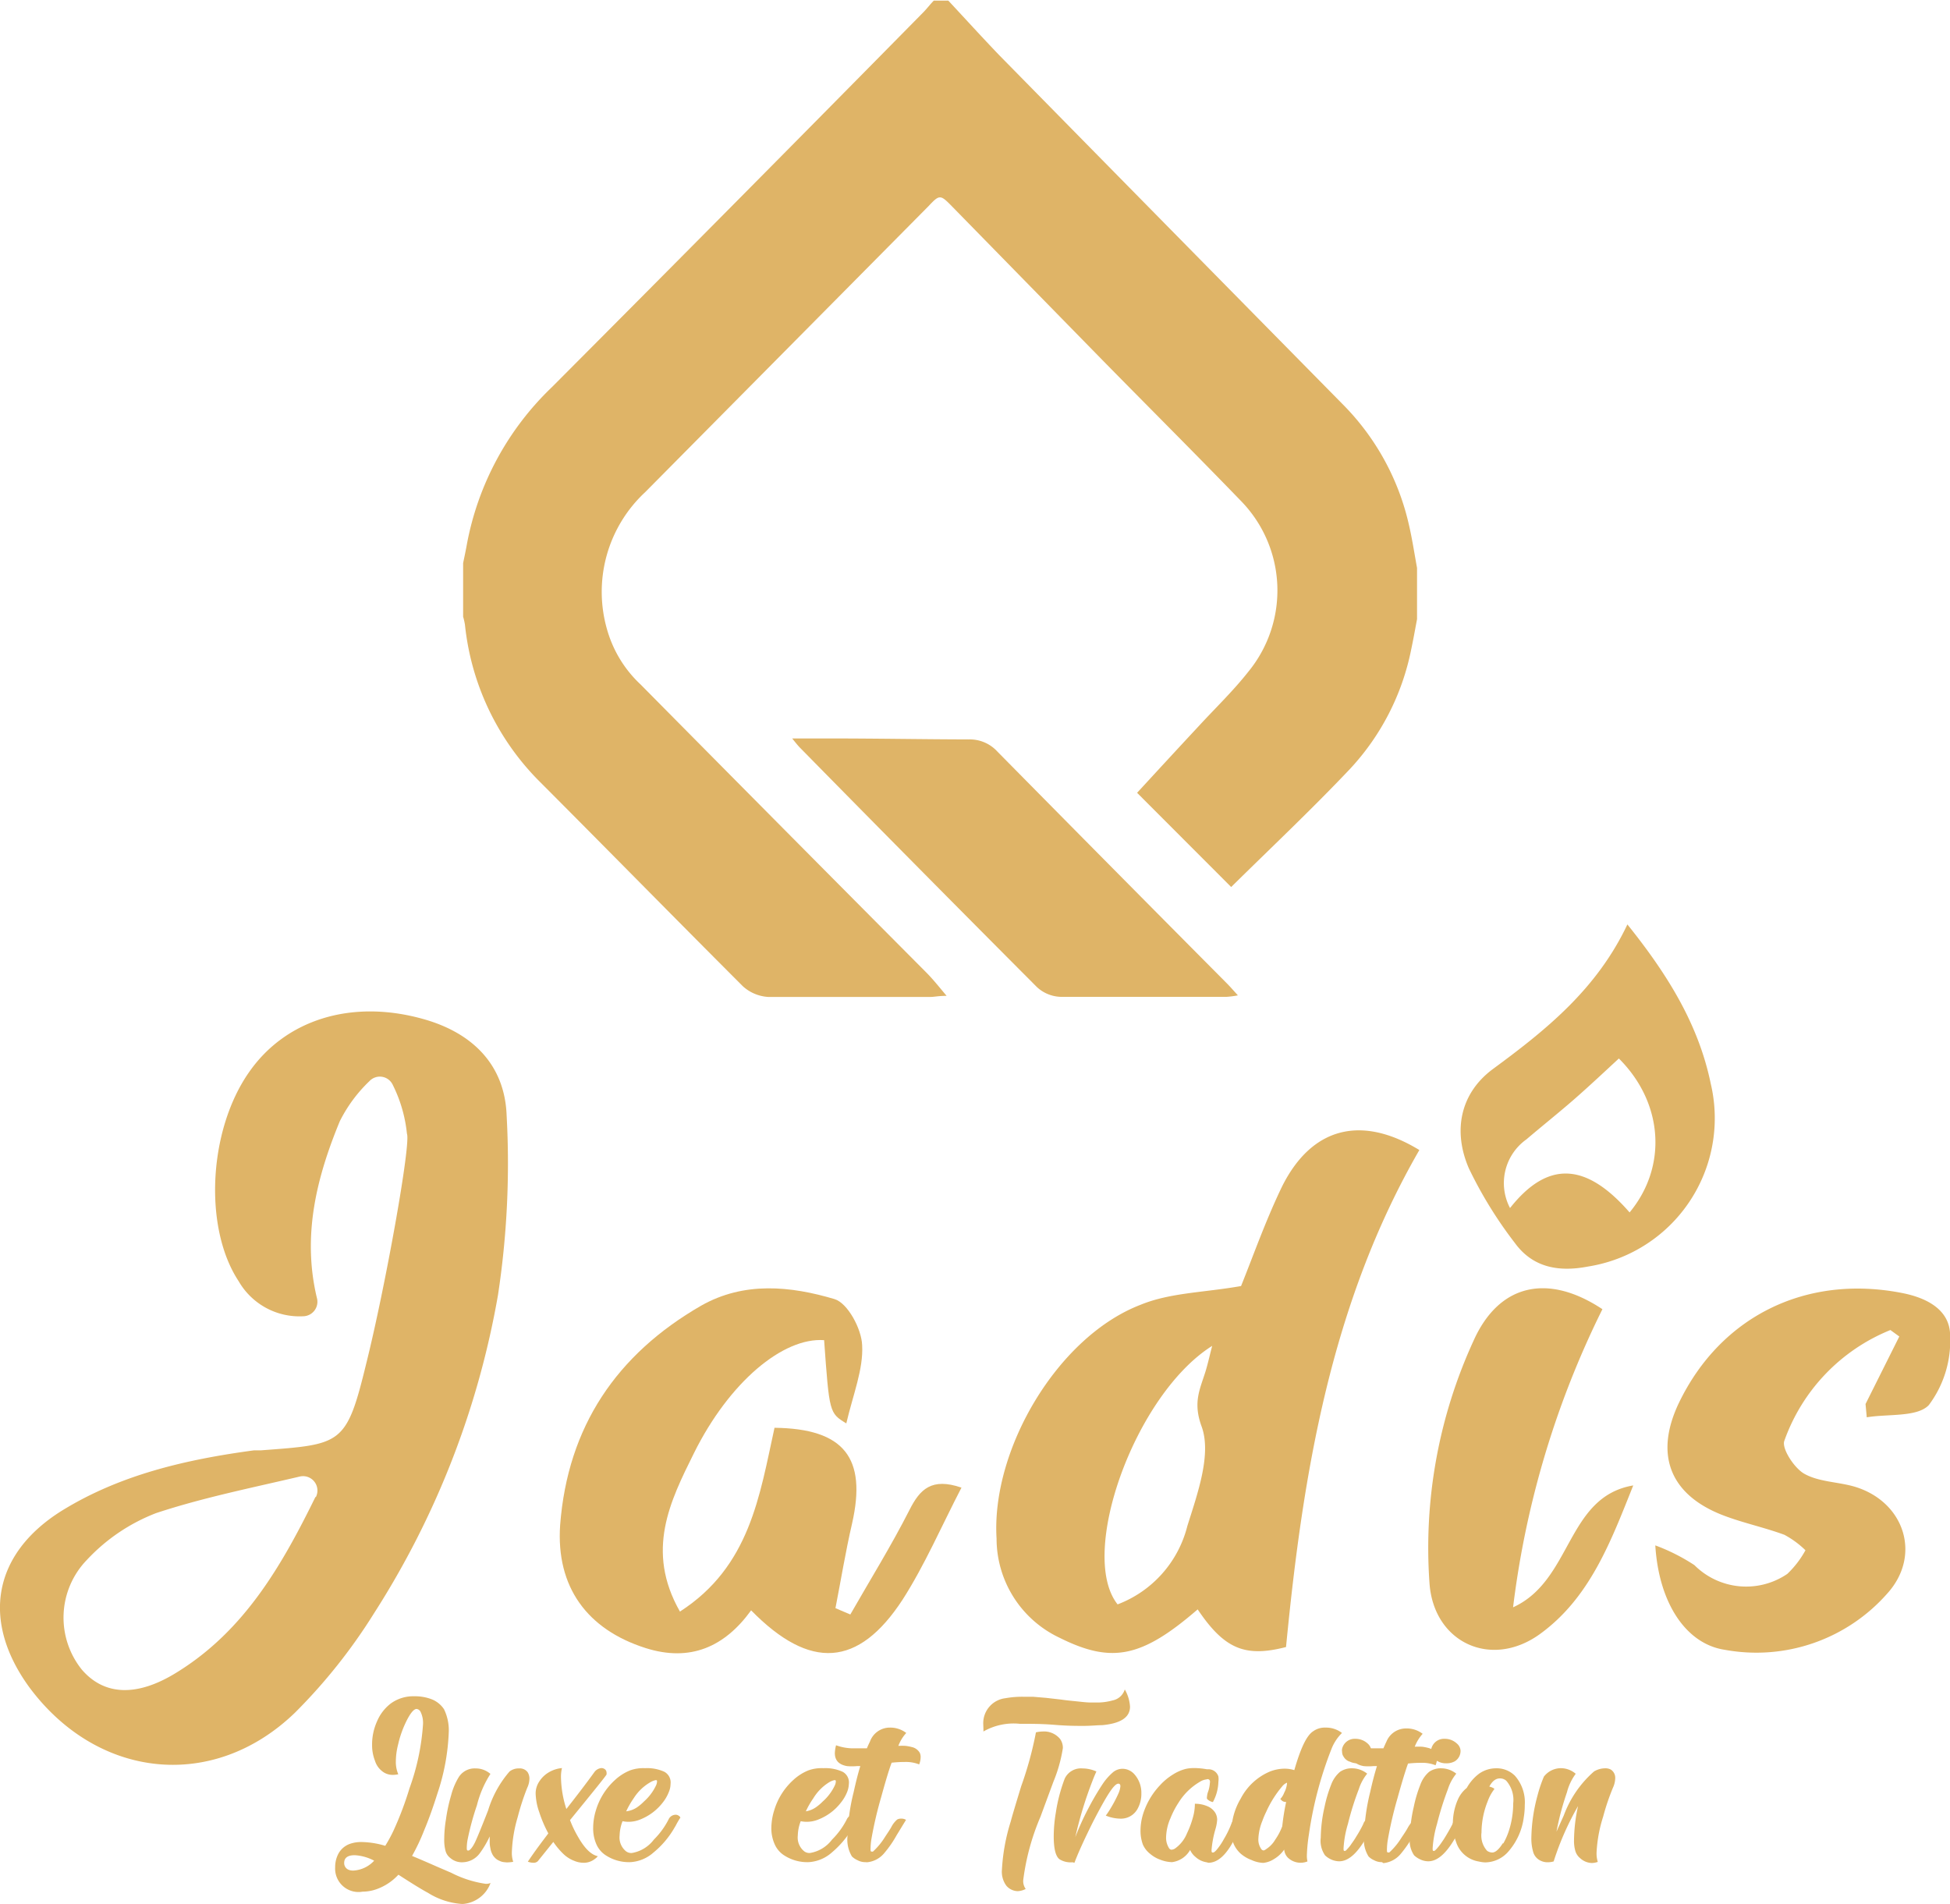
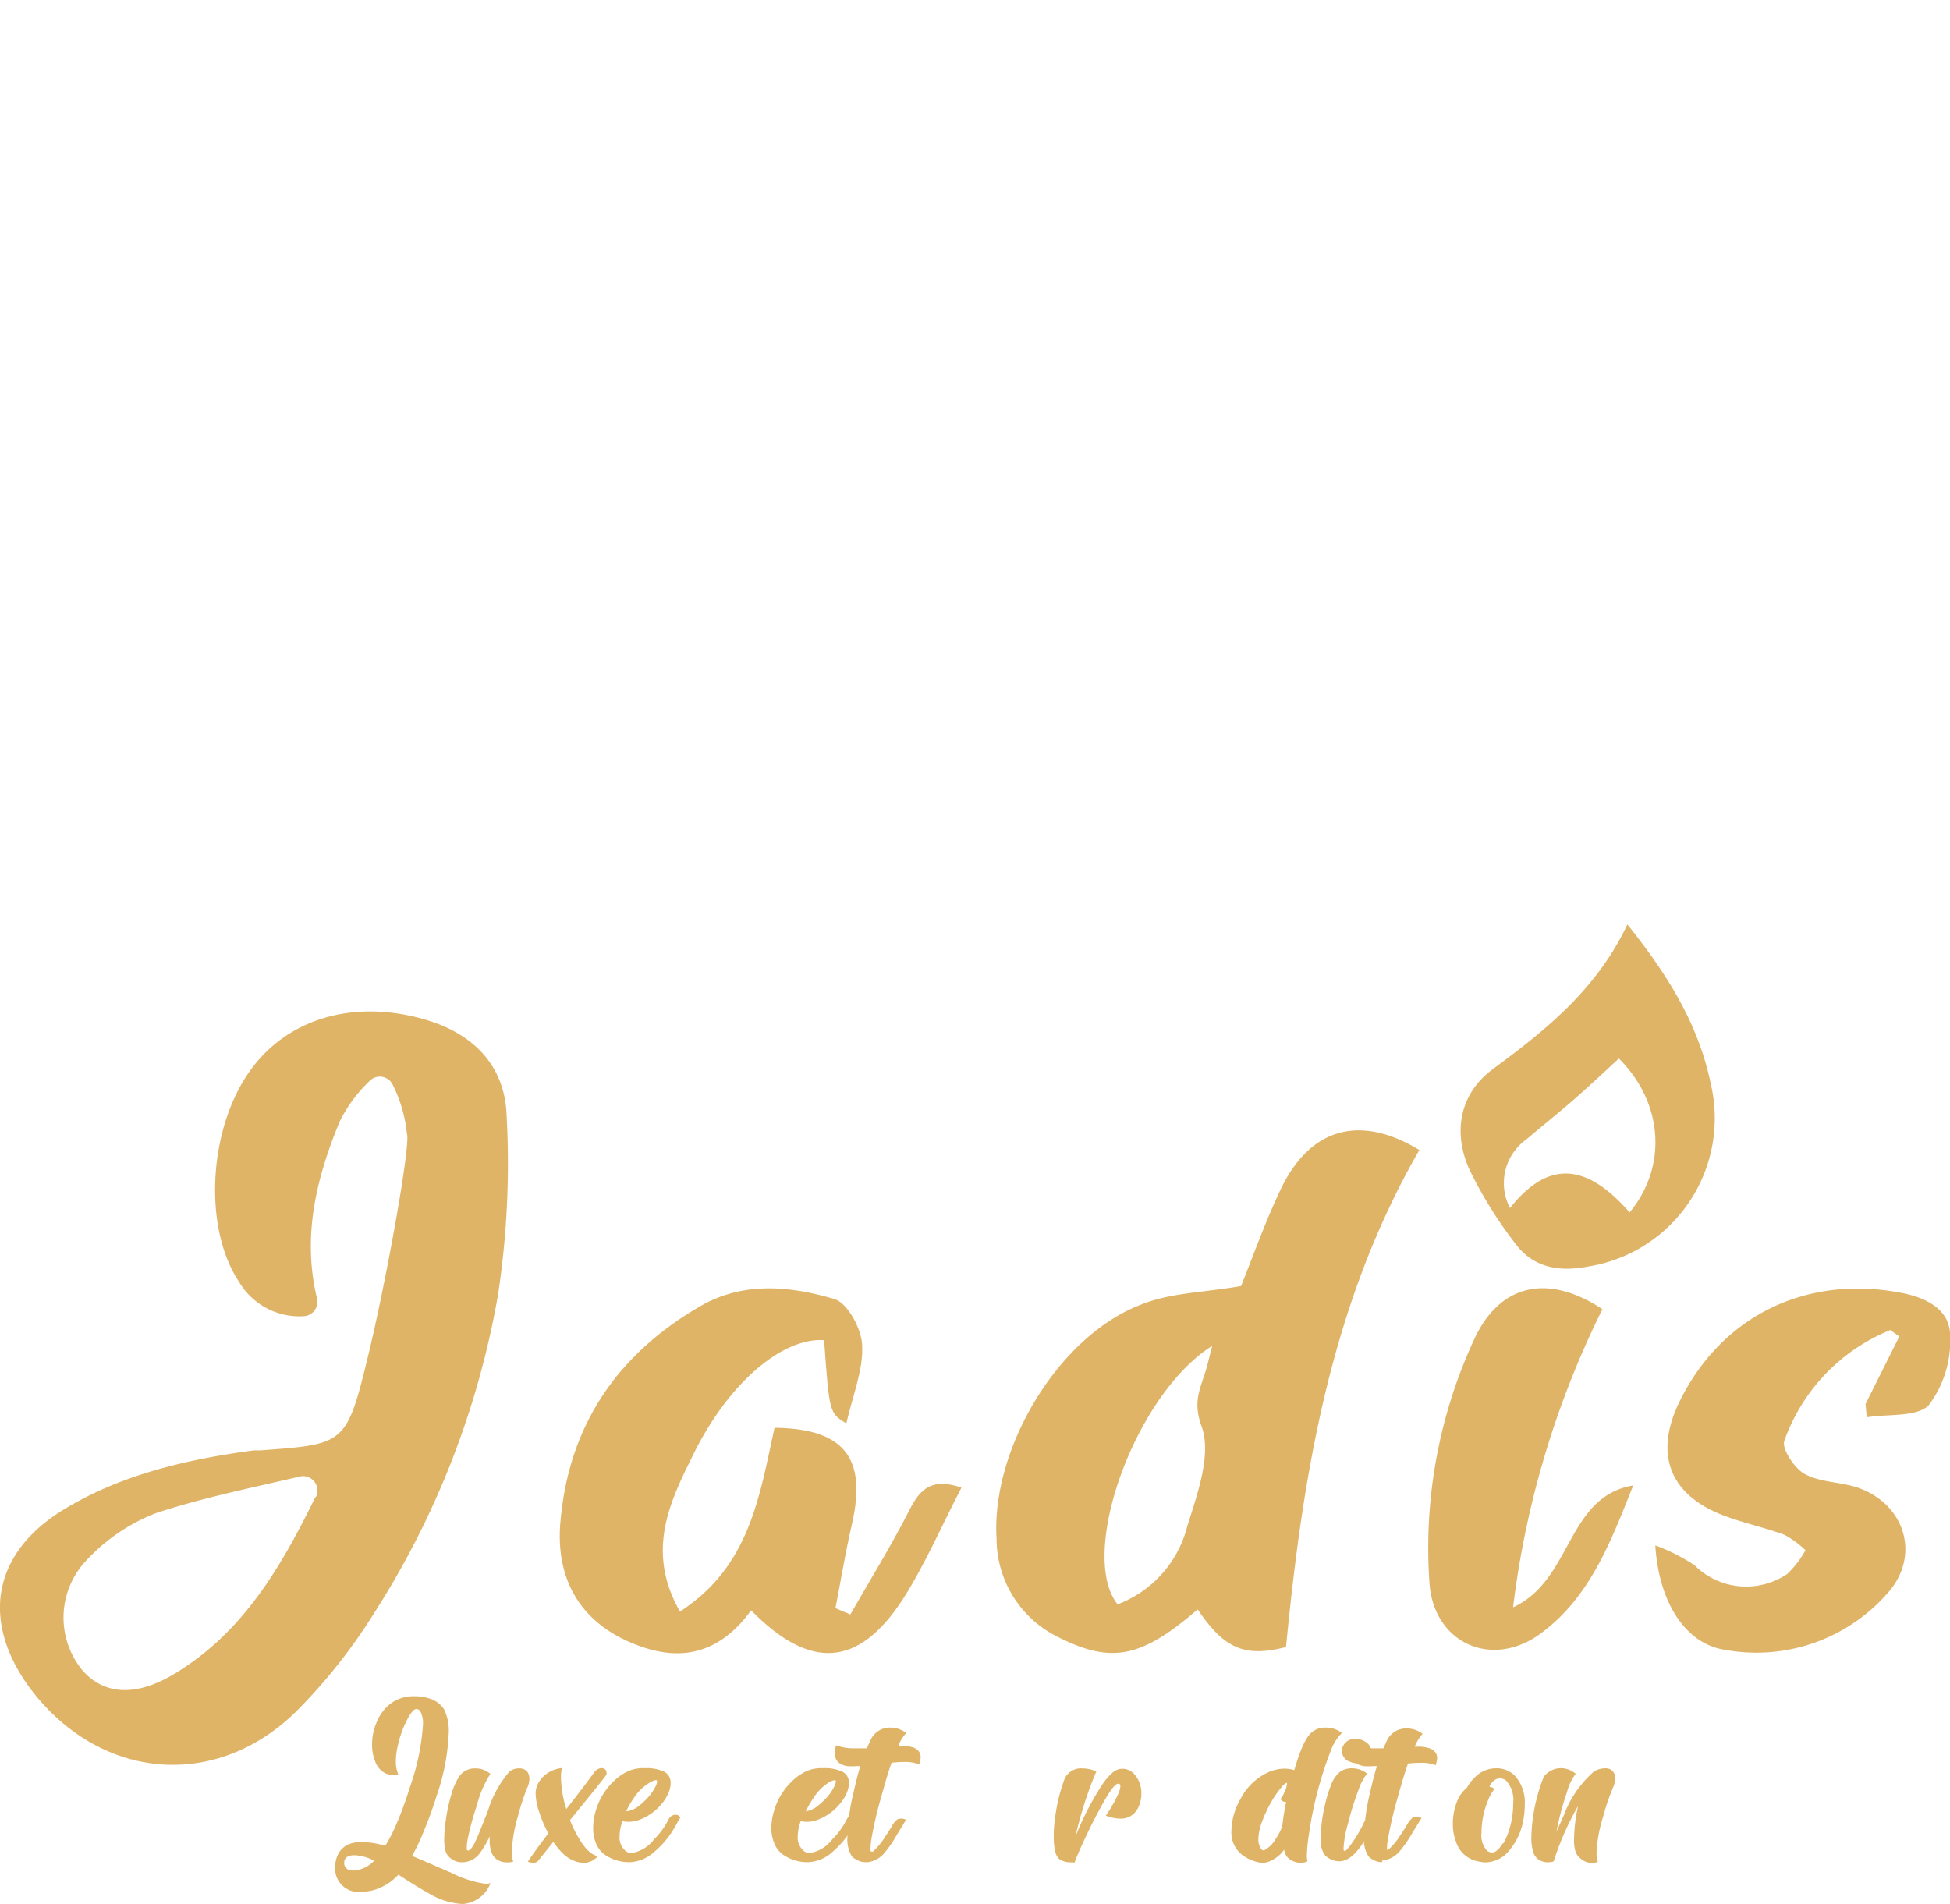
<svg xmlns="http://www.w3.org/2000/svg" viewBox="0 0 160 156.22">
  <defs>
    <style>.cls-1{fill:#dfb467;}</style>
  </defs>
  <g id="Layer_2" data-name="Layer 2">
    <g id="Calque_2" data-name="Calque 2">
      <g id="Phq1iQ.tif">
        <path class="cls-1" d="M26,106.49A1.19,1.19,0,0,1,24.88,108a5.76,5.76,0,0,1-5.3-2.88c-2.89-4.38-2.48-12.38.85-17.14,3-4.32,8.39-6,14.22-4.39,4.06,1.11,6.77,3.73,6.92,7.94a71.71,71.71,0,0,1-.71,14.73,70.88,70.88,0,0,1-10.17,26.11,45.58,45.58,0,0,1-6.47,8.14C17.52,147,8,146,2.39,138.42-1.54,133-.6,127.54,5,124c4.82-3,10.27-4.25,15.85-5l.57,0c6.65-.5,7-.42,8.64-7.16,1.54-6.17,3.67-18,3.33-18.82a11.57,11.57,0,0,0-1.16-4,1.17,1.17,0,0,0-1.92-.31A11.92,11.92,0,0,0,27.88,92C26,96.56,24.77,101.34,26,106.49Zm-.08,16.34a1.18,1.18,0,0,0-1.32-1.68c-3.95.93-7.95,1.73-11.79,3A15.25,15.25,0,0,0,7.12,128a6.81,6.81,0,0,0-.4,9c1.83,2.12,4.53,2.27,7.85.18C20.08,133.76,23.14,128.41,25.88,122.83Z" />
        <path class="cls-1" d="M98.27,132.05c-4.62,4-7.08,4.45-11.35,2.32a9,9,0,0,1-5.15-8.13c-.45-7.3,5-16.56,11.81-19.18,2.43-1,5.19-1,8.25-1.54.94-2.32,2-5.34,3.36-8.16,2.44-4.89,6.51-5.9,11.27-3-7.27,12.6-9.56,26.55-10.94,40.78C102.17,136,100.47,135.32,98.27,132.05Zm-6.57-.41a9.3,9.3,0,0,0,5.72-6.42c.83-2.65,2-5.88,1.18-8.16-.74-2-.14-3.07.32-4.55.19-.63.33-1.27.54-2.08C93.12,114.42,88.43,127.52,91.7,131.64Z" />
        <path class="cls-1" d="M69.44,116.79c-1.39-.85-1.39-.85-1.82-6.83-3.37-.24-7.78,3.43-10.68,9.27-1.95,3.93-4,8-1.15,13,5.75-3.7,6.54-9.54,7.76-15.08,5.72.07,7.59,2.47,6.36,7.87-.53,2.29-.91,4.62-1.36,6.93l1.22.52c1.63-2.85,3.36-5.64,4.85-8.57.86-1.71,1.82-2.68,4.27-1.84-1.63,3.14-3,6.33-4.83,9.19-3.63,5.56-7.59,5.81-12.43.88-2.17,3-5,4.26-8.67,3.09-4.77-1.52-7.35-5-7-10.09.62-8.07,4.63-14,11.57-18,3.53-2,7.34-1.61,10.94-.54,1.08.32,2.22,2.44,2.27,3.78C70.85,112.34,70,114.4,69.44,116.79Z" />
        <path class="cls-1" d="M153.07,115.2l2.77-5.54-.73-.53a15.32,15.32,0,0,0-8.7,9.08c-.25.61.8,2.24,1.63,2.71,1.2.68,2.78.66,4.16,1.07,4.05,1.23,5.49,5.6,2.67,8.74a14.31,14.31,0,0,1-13.33,4.64c-3.2-.47-5.43-3.84-5.72-8.57a15.89,15.89,0,0,1,3.21,1.62,6,6,0,0,0,7.62.72,7.93,7.93,0,0,0,1.49-1.94,7.61,7.61,0,0,0-1.73-1.27c-1.71-.63-3.53-1-5.21-1.67-4.25-1.72-5.44-5-3.43-9.18,3.43-7.09,10.42-10.51,18.24-9,2.11.4,4,1.4,4,3.52a8.79,8.79,0,0,1-1.75,5.69c-.95,1-3.34.71-5.09,1Z" />
        <path class="cls-1" d="M133.53,75.85c3.33,4.15,5.84,8.22,6.84,13.07a12.32,12.32,0,0,1-10.07,15c-2.34.45-4.5.13-6-1.93a34.42,34.42,0,0,1-3.77-6.11c-1.33-3.05-.74-6.14,1.93-8.14C126.85,84.51,131,81.19,133.53,75.85Zm.18,23.63c3.12-3.76,2.77-9-.88-12.63-1.19,1.1-2.37,2.21-3.59,3.28s-2.66,2.22-4,3.36a4.4,4.4,0,0,0-1.34,5.63C127,95.2,130.14,95.38,133.71,99.48Z" />
        <path class="cls-1" d="M131.48,107.42a75.6,75.6,0,0,0-7.33,24.46c4.86-2.21,4.36-9.07,9.86-10-1.84,4.6-3.56,9.26-7.72,12.24-4,2.83-8.68.62-9-4.25A40.7,40.7,0,0,1,120.91,110C123,105.34,127,104.45,131.48,107.42Z" />
      </g>
-       <path class="cls-1" d="M116.27,50.8c-.16.85-.31,1.7-.49,2.54a20.15,20.15,0,0,1-5,9.74c-3.19,3.37-6.57,6.55-9.76,9.7l-7.72-7.73c1.62-1.76,3.37-3.66,5.13-5.55,1.35-1.46,2.79-2.85,4-4.39a10.51,10.51,0,0,0-.6-14c-3.76-3.89-7.59-7.71-11.38-11.57L78.08,16.9c-.92-.94-1-.94-1.88,0Q64.58,28.63,52.94,40.38a11.16,11.16,0,0,0-3.08,11.44,9.84,9.84,0,0,0,2.71,4.35Q64.27,68,76,79.79c.52.52,1,1.12,1.67,1.92-.68,0-1,.09-1.35.09-4.43,0-8.86,0-13.28,0a3.39,3.39,0,0,1-2.09-.88C55.3,75.27,49.75,69.61,44.15,64a21.31,21.31,0,0,1-6-12.74A5.25,5.25,0,0,0,38,50.6V46.2c.1-.48.21-1,.29-1.44a23.9,23.9,0,0,1,7-13Q60.55,16.45,75.72,1.05c.33-.33.6-.7.9-1h1.19c1.4,1.5,2.76,3,4.2,4.5q14.13,14.38,28.27,28.73A20.4,20.4,0,0,1,115.59,43c.28,1.19.46,2.4.68,3.6Z" />
-       <path class="cls-1" d="M65,60.59c1.2,0,2.14,0,3.09,0,3.8,0,7.59.07,11.39.08a3.06,3.06,0,0,1,2.36,1q9.39,9.52,18.81,19c.28.28.53.57.92,1a7.39,7.39,0,0,1-.91.12c-4.55,0-9.11,0-13.66,0a3,3,0,0,1-1.92-.8Q75.32,71.2,65.67,61.38C65.48,61.19,65.33,61,65,60.59Z" />
      <path class="cls-1" d="M37.89,156.22a6,6,0,0,1-2.77-.91c-.56-.3-1.36-.8-2.43-1.49A4.46,4.46,0,0,1,30.92,155a3.43,3.43,0,0,1-1.16.21,1.92,1.92,0,0,1-2.26-2,2.37,2.37,0,0,1,.21-1,1.73,1.73,0,0,1,1-.92,2.78,2.78,0,0,1,1-.15,7.09,7.09,0,0,1,1.9.31,11.81,11.81,0,0,0,.67-1.23,27.13,27.13,0,0,0,1.32-3.49,19.11,19.11,0,0,0,1.11-5.27,2.09,2.09,0,0,0-.2-1,.42.42,0,0,0-.33-.24c-.24,0-.56.4-.93,1.2a8.51,8.51,0,0,0-.58,1.7,5.75,5.75,0,0,0-.19,1.39,2.55,2.55,0,0,0,.2,1.07,2.14,2.14,0,0,1-.45.05,1.36,1.36,0,0,1-.92-.34,1.7,1.7,0,0,1-.54-.81,3.49,3.49,0,0,1-.24-1.3,4.61,4.61,0,0,1,.41-1.95,3.59,3.59,0,0,1,1.14-1.47,3.14,3.14,0,0,1,1.93-.58,3.82,3.82,0,0,1,1.42.25,2.16,2.16,0,0,1,1,.81,3.93,3.93,0,0,1,.39,1.92,17.75,17.75,0,0,1-.93,5c-.34,1.08-.69,2.07-1.08,3a16.66,16.66,0,0,1-1,2.12c.63.26,1.32.56,2.07.89l1.14.49a9,9,0,0,0,2.84.91,1,1,0,0,0,.39-.07A2.64,2.64,0,0,1,38,156.22Zm-7.19-3.55a3.87,3.87,0,0,0-1.59-.45c-.58,0-.87.21-.87.64a.59.59,0,0,0,.35.55,1,1,0,0,0,.43.07A2.51,2.51,0,0,0,30.7,152.67Z" />
      <path class="cls-1" d="M41.36,152.79a1.07,1.07,0,0,1-.4-.12,1,1,0,0,1-.35-.24,1.09,1.09,0,0,1-.24-.35,1.47,1.47,0,0,1-.13-.42,2.42,2.42,0,0,1-.06-.48c0-.16,0-.33,0-.5a7.93,7.93,0,0,1-.82,1.39,1.8,1.8,0,0,1-1.41.73,1.43,1.43,0,0,1-1-.35,1.08,1.08,0,0,1-.4-.61,3.46,3.46,0,0,1-.1-.94,10.2,10.2,0,0,1,.14-1.61,13.55,13.55,0,0,1,.43-2,5.48,5.48,0,0,1,.63-1.49,1.54,1.54,0,0,1,1.37-.7,1.82,1.82,0,0,1,1.22.45,8.62,8.62,0,0,0-1.11,2.58,22.31,22.31,0,0,0-.75,2.75,3.79,3.79,0,0,0-.08.71c0,.17,0,.25.12.25s.34-.23.57-.71c.15-.32.51-1.18,1.06-2.59a8.75,8.75,0,0,1,1.76-3.19,1.21,1.21,0,0,1,.79-.25.79.79,0,0,1,.7.32,1,1,0,0,1,.14.51,1.8,1.8,0,0,1-.18.76,19.85,19.85,0,0,0-.78,2.4,11.44,11.44,0,0,0-.48,2.85,2.28,2.28,0,0,0,.11.82,2.65,2.65,0,0,1-.54.05Z" />
      <path class="cls-1" d="M47.11,152.68a2.64,2.64,0,0,1-.87-.55,6.08,6.08,0,0,1-.84-1l-1.27,1.58a.48.48,0,0,1-.36.13,1.25,1.25,0,0,1-.46-.09c.67-1,1.24-1.73,1.68-2.32a10.35,10.35,0,0,1-.74-1.73,5,5,0,0,1-.3-1.53,1.76,1.76,0,0,1,.3-1,2.33,2.33,0,0,1,.78-.75,2.59,2.59,0,0,1,1.08-.35,3.12,3.12,0,0,0-.08.81,8.92,8.92,0,0,0,.44,2.55c.87-1.11,1.63-2.1,2.28-3a.82.82,0,0,1,.6-.36.48.48,0,0,1,.31.12.38.38,0,0,1,.11.28.57.57,0,0,1,0,.12c0,.06-1,1.3-3,3.75a9.12,9.12,0,0,0,.68,1.41c.53.92,1.06,1.44,1.6,1.55a.89.89,0,0,1-.22.21,1.46,1.46,0,0,1-1,.33A2,2,0,0,1,47.11,152.68Z" />
      <path class="cls-1" d="M49.66,152.2a2.08,2.08,0,0,1-.7-.82,3.19,3.19,0,0,1-.29-1.4,4.94,4.94,0,0,1,.23-1.46,5.46,5.46,0,0,1,1.55-2.46,4.09,4.09,0,0,1,1.25-.8,3.19,3.19,0,0,1,1.23-.18,3.38,3.38,0,0,1,1.59.3,1,1,0,0,1,.5,1,1.73,1.73,0,0,1-.14.65,3.32,3.32,0,0,1-.5.87,4.36,4.36,0,0,1-1.8,1.37,2.56,2.56,0,0,1-1,.21,2.41,2.41,0,0,1-.5-.05,3.49,3.49,0,0,0-.24,1.18,1.45,1.45,0,0,0,.54,1.3.74.74,0,0,0,.46.13,2.85,2.85,0,0,0,1.81-1.1,6.45,6.45,0,0,0,1.2-1.64.65.65,0,0,1,.6-.4.46.46,0,0,1,.38.23,6.86,6.86,0,0,0-.39.67l-.19.32A7.36,7.36,0,0,1,53.62,152a3.13,3.13,0,0,1-1.9.79A3.49,3.49,0,0,1,49.66,152.2Zm2.67-3.95a3.83,3.83,0,0,0,.5-.43,4.09,4.09,0,0,0,1-1.33.83.83,0,0,0,.08-.31c0-.08,0-.12-.11-.12a1.45,1.45,0,0,0-.36.13A3.94,3.94,0,0,0,52,147.54a7,7,0,0,0-.62,1.08A2,2,0,0,0,52.33,148.25Z" />
      <path class="cls-1" d="M64.29,152.2a2.08,2.08,0,0,1-.7-.82,3.19,3.19,0,0,1-.3-1.4,5,5,0,0,1,.24-1.46,5.46,5.46,0,0,1,1.55-2.46,4.09,4.09,0,0,1,1.25-.8,3.19,3.19,0,0,1,1.23-.18,3.4,3.4,0,0,1,1.59.3,1,1,0,0,1,.5,1,2,2,0,0,1-.14.65,3.36,3.36,0,0,1-.51.87,4.3,4.3,0,0,1-1.8,1.37,2.52,2.52,0,0,1-1,.21,2.41,2.41,0,0,1-.5-.05,3.49,3.49,0,0,0-.24,1.18,1.45,1.45,0,0,0,.54,1.3.73.73,0,0,0,.45.13,2.84,2.84,0,0,0,1.82-1.1,6.45,6.45,0,0,0,1.2-1.64.65.65,0,0,1,.6-.4.48.48,0,0,1,.38.23,6.86,6.86,0,0,0-.39.67l-.19.32A7.76,7.76,0,0,1,68.25,152a3.13,3.13,0,0,1-1.9.79A3.49,3.49,0,0,1,64.29,152.2ZM67,148.25a3.83,3.83,0,0,0,.5-.43,4.09,4.09,0,0,0,1-1.33.83.83,0,0,0,.08-.31c0-.08,0-.12-.11-.12a1.45,1.45,0,0,0-.36.13,3.94,3.94,0,0,0-1.37,1.35,7,7,0,0,0-.62,1.08A2,2,0,0,0,67,148.25Z" />
      <path class="cls-1" d="M71,152.79a1.32,1.32,0,0,1-.64-.16,1.55,1.55,0,0,1-.46-.31,2.7,2.7,0,0,1-.36-1.68,16.51,16.51,0,0,1,.5-3.58c.18-.82.36-1.54.55-2.15h-.29a4.47,4.47,0,0,1-.8,0c-.68-.12-1-.48-1-1.07a3,3,0,0,1,.1-.64,4.15,4.15,0,0,0,1.28.25h.25l1,0c.08-.2.17-.39.25-.55A1.73,1.73,0,0,1,73,141.75a2.17,2.17,0,0,1,1.36.44,3.3,3.3,0,0,0-.65,1.06,5.47,5.47,0,0,1,.6,0,3.69,3.69,0,0,1,.52.1,1,1,0,0,1,.64.47.82.82,0,0,1,.07.37,1.76,1.76,0,0,1-.12.58,3,3,0,0,0-1.18-.2,9.77,9.77,0,0,0-1.08.06c-.23.61-.51,1.56-.86,2.83a32,32,0,0,0-.79,3.38,5.33,5.33,0,0,0-.08.86c0,.15,0,.22.08.22a.21.21,0,0,0,.12,0,5.64,5.64,0,0,0,1-1.22c.21-.32.39-.58.51-.8a2,2,0,0,1,.48-.61.64.64,0,0,1,.31-.07.73.73,0,0,1,.41.1l-.77,1.26a8.93,8.93,0,0,1-1,1.45,2.08,2.08,0,0,1-1.43.77Z" />
-       <path class="cls-1" d="M80.68,141.52a2.06,2.06,0,0,1,1.81-2.18,7.68,7.68,0,0,1,1.48-.12h.79l1.07.09,1.23.14c.41.06.82.1,1.22.14s.78.09,1.13.1h.46a4.71,4.71,0,0,0,1.42-.17,1.31,1.31,0,0,0,1-.9,3.21,3.21,0,0,1,.43,1.41c0,.87-.75,1.38-2.28,1.52-.39,0-.91.06-1.54.06s-1.32,0-2.42-.09-2.13-.08-2.79-.08a5,5,0,0,0-3,.63C80.7,141.89,80.68,141.7,80.68,141.52Zm1.89,13.2a1.93,1.93,0,0,1-.36-1.32,16,16,0,0,1,.72-3.94c.14-.53.43-1.49.86-2.9A29.29,29.29,0,0,0,85,142.14a2.67,2.67,0,0,1,.55-.07,1.71,1.71,0,0,1,1.43.61,1.26,1.26,0,0,1,.23.75,12.07,12.07,0,0,1-.78,2.77l-1.06,2.87a19.38,19.38,0,0,0-1.41,5.17,1.1,1.1,0,0,0,.2.75,1.56,1.56,0,0,1-.66.18A1.26,1.26,0,0,1,82.57,154.72Z" />
      <path class="cls-1" d="M88,152.8a1.72,1.72,0,0,1-1.07-.25c-.32-.25-.47-.88-.47-1.88a11.74,11.74,0,0,1,.17-1.93,13.5,13.5,0,0,1,.73-2.8,1.47,1.47,0,0,1,1.46-.84,2.83,2.83,0,0,1,1.14.25c-.09.2-.2.45-.32.77a32,32,0,0,0-1.41,4.62,21.4,21.4,0,0,1,1.06-2.34,21.88,21.88,0,0,1,1.17-2,4.74,4.74,0,0,1,.88-1,1.24,1.24,0,0,1,.72-.27h.1a1.32,1.32,0,0,1,.91.44,2.28,2.28,0,0,1,.58,1.57,2.54,2.54,0,0,1-.32,1.29,1.55,1.55,0,0,1-1.44.79,3.28,3.28,0,0,1-1.16-.25c.07-.09.17-.23.29-.42a11.14,11.14,0,0,0,.76-1.42,1.85,1.85,0,0,0,.15-.57c0-.14-.06-.21-.17-.21-.36,0-1,1.05-2.09,3.16-.73,1.47-1.23,2.58-1.51,3.33Z" />
-       <path class="cls-1" d="M99,152.8a1.74,1.74,0,0,1-.9-.43,1.57,1.57,0,0,1-.45-.58,2,2,0,0,1-1.48,1,2.81,2.81,0,0,1-.94-.19,2.68,2.68,0,0,1-.87-.5,2,2,0,0,1-.58-.74,3.24,3.24,0,0,1-.2-1.13,4.73,4.73,0,0,1,.19-1.32,6.08,6.08,0,0,1,1.4-2.42,5,5,0,0,1,1.12-.92,3.58,3.58,0,0,1,1-.43,3.06,3.06,0,0,1,.67-.07,6.09,6.09,0,0,1,1.07.1h.18a.85.85,0,0,1,.76.59,1.64,1.64,0,0,1,0,.45,3.67,3.67,0,0,1-.45,1.65.87.87,0,0,1-.48-.26.41.41,0,0,1,0-.21,1.29,1.29,0,0,1,.09-.39,2.63,2.63,0,0,0,.14-.69.42.42,0,0,0,0-.2A.19.19,0,0,0,99,146a1.29,1.29,0,0,0-.57.21,5.09,5.09,0,0,0-1.73,1.7,7,7,0,0,0-.66,1.27,4.11,4.11,0,0,0-.36,1.54,1.59,1.59,0,0,0,.24.92.27.27,0,0,0,.2.13.64.64,0,0,0,.28-.09,2.83,2.83,0,0,0,1-1.27,7.34,7.34,0,0,0,.46-1.22,4.16,4.16,0,0,0,.18-1.09V148a2.53,2.53,0,0,1,1,.19,1.37,1.37,0,0,1,.68.56,1.12,1.12,0,0,1,.15.56,3.47,3.47,0,0,1-.15.8,8.52,8.52,0,0,0-.31,1.67c0,.15,0,.22.1.22s.16-.06.28-.18a5.05,5.05,0,0,0,.63-.92,7.67,7.67,0,0,0,.63-1.3.58.58,0,0,1,.54-.38h.24l.23.05a4.21,4.21,0,0,0-.31.61c-.19.46-.36.82-.49,1.08-.65,1.25-1.35,1.88-2.11,1.88Z" />
      <path class="cls-1" d="M102.7,152.62a2.91,2.91,0,0,1-.88-.51,2.3,2.3,0,0,1-.78-1.89,5.38,5.38,0,0,1,.76-2.64,4.81,4.81,0,0,1,2.41-2.23,3.41,3.41,0,0,1,1.16-.23,2.73,2.73,0,0,1,.83.12c.51-1.77,1-2.84,1.55-3.19a1.62,1.62,0,0,1,1-.3,2.15,2.15,0,0,1,1.36.44,3.8,3.8,0,0,0-.86,1.31,31,31,0,0,0-1.85,7,13.67,13.67,0,0,0-.17,1.74,2,2,0,0,0,.05.49,1.51,1.51,0,0,1-1.62-.32,1.07,1.07,0,0,1-.29-.65,2.68,2.68,0,0,1-.81.76,2,2,0,0,1-.91.33A2.53,2.53,0,0,1,102.7,152.62Zm1.22-.92a2.25,2.25,0,0,0,.71-.75,5,5,0,0,0,.58-1.1,19.18,19.18,0,0,1,.32-2,.48.48,0,0,1-.35-.11l-.13-.13a1.52,1.52,0,0,0,.32-.52,2,2,0,0,0,.23-.75c0-.05,0-.07,0-.07a1,1,0,0,0-.4.31,8.73,8.73,0,0,0-1.31,2.09,6.68,6.68,0,0,0-.31.73,4.4,4.4,0,0,0-.33,1.48,1.33,1.33,0,0,0,.23.82.25.25,0,0,0,.21.13A.7.7,0,0,0,103.92,151.7Z" />
      <path class="cls-1" d="M109.16,152.54a1.71,1.71,0,0,1-.44-.31,2.09,2.09,0,0,1-.35-1.45,11.88,11.88,0,0,1,.31-2.52,10.74,10.74,0,0,1,.54-1.82,2.52,2.52,0,0,1,.73-1.06,1.67,1.67,0,0,1,1-.29,2,2,0,0,1,1.23.44,3.85,3.85,0,0,0-.69,1.28,23.39,23.39,0,0,0-.89,2.84,8.54,8.54,0,0,0-.36,2c0,.15,0,.22.09.22s.12-.05.23-.17a2.8,2.8,0,0,0,.34-.43c.16-.22.25-.36.28-.41s.06-.08.06-.1a10.39,10.39,0,0,0,.62-1.1.69.69,0,0,1,.64-.49.85.85,0,0,1,.38.11c0,.08-.17.31-.35.69s-.34.66-.49.92c-.72,1.22-1.43,1.83-2.16,1.83A1.67,1.67,0,0,1,109.16,152.54Zm1.57-8a.92.92,0,0,1-.49-.41.7.7,0,0,1-.12-.4.67.67,0,0,1,0-.24,1.06,1.06,0,0,1,1.09-.82,1.47,1.47,0,0,1,1,.38.88.88,0,0,1,.31.58,1,1,0,0,1-.48.89,1.41,1.41,0,0,1-.71.16A1.38,1.38,0,0,1,110.73,144.53Z" />
-       <path class="cls-1" d="M113.39,152.79a1.33,1.33,0,0,1-.65-.16,1.38,1.38,0,0,1-.45-.31,2.62,2.62,0,0,1-.37-1.68,17.16,17.16,0,0,1,.5-3.58c.18-.82.37-1.54.56-2.15h-.3a4.35,4.35,0,0,1-.79,0c-.68-.12-1-.48-1-1.07a2.86,2.86,0,0,1,.09-.64,4.21,4.21,0,0,0,1.28.25h.25l1,0c.09-.2.17-.39.25-.55a1.73,1.73,0,0,1,1.62-1.08,2.14,2.14,0,0,1,1.35.44,3.49,3.49,0,0,0-.65,1.06,5.79,5.79,0,0,1,.61,0,3.84,3.84,0,0,1,.51.1,1.17,1.17,0,0,1,.39.18.86.86,0,0,1,.25.29.81.81,0,0,1,.08.37,1.81,1.81,0,0,1-.13.58,3,3,0,0,0-1.18-.2,9.77,9.77,0,0,0-1.08.06c-.22.61-.51,1.56-.86,2.83a32,32,0,0,0-.79,3.38,5.33,5.33,0,0,0-.08.86c0,.15,0,.22.08.22a.21.21,0,0,0,.12,0,5.64,5.64,0,0,0,1-1.22c.22-.32.39-.58.51-.8a2.23,2.23,0,0,1,.48-.61.68.68,0,0,1,.32-.07.78.78,0,0,1,.41.1l-.78,1.26a9.65,9.65,0,0,1-1,1.45,2.12,2.12,0,0,1-1.43.77Z" />
-       <path class="cls-1" d="M116.48,152.54a1.78,1.78,0,0,1-.45-.31,2.14,2.14,0,0,1-.35-1.45,12,12,0,0,1,.32-2.52,10.74,10.74,0,0,1,.54-1.82,2.51,2.51,0,0,1,.72-1.06,1.67,1.67,0,0,1,1-.29,2,2,0,0,1,1.23.44,3.85,3.85,0,0,0-.69,1.28,25.3,25.3,0,0,0-.89,2.84,9.12,9.12,0,0,0-.36,2c0,.15,0,.22.09.22s.12-.05.24-.17a5,5,0,0,0,.34-.43l.28-.41a.64.64,0,0,1,.06-.1c.23-.38.44-.74.62-1.1a.67.67,0,0,1,.63-.49.79.79,0,0,1,.38.11c0,.08-.17.31-.35.69s-.34.66-.49.92c-.72,1.22-1.43,1.83-2.16,1.83A1.59,1.59,0,0,1,116.48,152.54Zm1.56-8a.92.92,0,0,1-.49-.41.69.69,0,0,1-.11-.4.66.66,0,0,1,0-.24,1.07,1.07,0,0,1,1.09-.82,1.44,1.44,0,0,1,1,.38.84.84,0,0,1,.31.58,1,1,0,0,1-.48.89,1.41,1.41,0,0,1-.71.16A1.38,1.38,0,0,1,118,144.53Z" />
+       <path class="cls-1" d="M113.39,152.79a1.33,1.33,0,0,1-.65-.16,1.38,1.38,0,0,1-.45-.31,2.62,2.62,0,0,1-.37-1.68,17.16,17.16,0,0,1,.5-3.58c.18-.82.37-1.54.56-2.15h-.3a4.35,4.35,0,0,1-.79,0c-.68-.12-1-.48-1-1.07a2.86,2.86,0,0,1,.09-.64,4.21,4.21,0,0,0,1.28.25h.25l1,0c.09-.2.17-.39.25-.55a1.73,1.73,0,0,1,1.62-1.08,2.14,2.14,0,0,1,1.35.44,3.49,3.49,0,0,0-.65,1.06,5.79,5.79,0,0,1,.61,0,3.84,3.84,0,0,1,.51.1,1.17,1.17,0,0,1,.39.18.86.86,0,0,1,.25.29.81.81,0,0,1,.08.37,1.81,1.81,0,0,1-.13.58,3,3,0,0,0-1.18-.2,9.77,9.77,0,0,0-1.08.06c-.22.61-.51,1.56-.86,2.83a32,32,0,0,0-.79,3.38,5.33,5.33,0,0,0-.08.86a.21.21,0,0,0,.12,0,5.64,5.64,0,0,0,1-1.22c.22-.32.39-.58.51-.8a2.23,2.23,0,0,1,.48-.61.68.68,0,0,1,.32-.07.78.78,0,0,1,.41.1l-.78,1.26a9.65,9.65,0,0,1-1,1.45,2.12,2.12,0,0,1-1.43.77Z" />
      <path class="cls-1" d="M121.35,152.74a2.35,2.35,0,0,1-1.89-1.65,3.91,3.91,0,0,1-.25-1.41,4.9,4.9,0,0,1,.42-2.05,2.53,2.53,0,0,1,.72-.93,3.69,3.69,0,0,1,1-1.16,2.4,2.4,0,0,1,1.39-.45,2.11,2.11,0,0,1,1.56.61,3.29,3.29,0,0,1,.81,2.4,6.11,6.11,0,0,1-.08,1,5.3,5.3,0,0,1-1.25,2.8,2.55,2.55,0,0,1-1.93.91A2.62,2.62,0,0,1,121.35,152.74Zm2-1.49a5.45,5.45,0,0,0,.48-1.11,7.32,7.32,0,0,0,.33-2.17,2.38,2.38,0,0,0-.57-1.86.77.77,0,0,0-.53-.19c-.33,0-.62.22-.86.67a1.17,1.17,0,0,1,.2.06l.15.07.07.07a3.57,3.57,0,0,0-.55,1,6.92,6.92,0,0,0-.51,2.57,1.86,1.86,0,0,0,.46,1.5.78.78,0,0,0,.42.14C122.7,152,123,151.73,123.3,151.25Z" />
      <path class="cls-1" d="M129.66,152.47a1.2,1.2,0,0,1-.41-.63,2.93,2.93,0,0,1-.1-.84,13.51,13.51,0,0,1,.33-2.81,23.17,23.17,0,0,0-2,4.54,1.71,1.71,0,0,1-.49.07,1.27,1.27,0,0,1-.58-.13,1.12,1.12,0,0,1-.62-.75,3.93,3.93,0,0,1-.14-1.14,13.92,13.92,0,0,1,.5-3.44,11.08,11.08,0,0,1,.53-1.57,1.77,1.77,0,0,1,1.4-.69,1.87,1.87,0,0,1,1.21.46,4.37,4.37,0,0,0-.72,1.52,23,23,0,0,0-.86,3.23l.6-1.33a8.87,8.87,0,0,1,2.48-3.61,1.81,1.81,0,0,1,.92-.26.91.91,0,0,1,.47.11.81.81,0,0,1,.35.73,1.93,1.93,0,0,1-.18.74,18.7,18.7,0,0,0-.81,2.39A11.47,11.47,0,0,0,131,152a2.36,2.36,0,0,0,.1.77,1.58,1.58,0,0,1-.49.09A1.47,1.47,0,0,1,129.66,152.47Z" />
    </g>
  </g>
</svg>